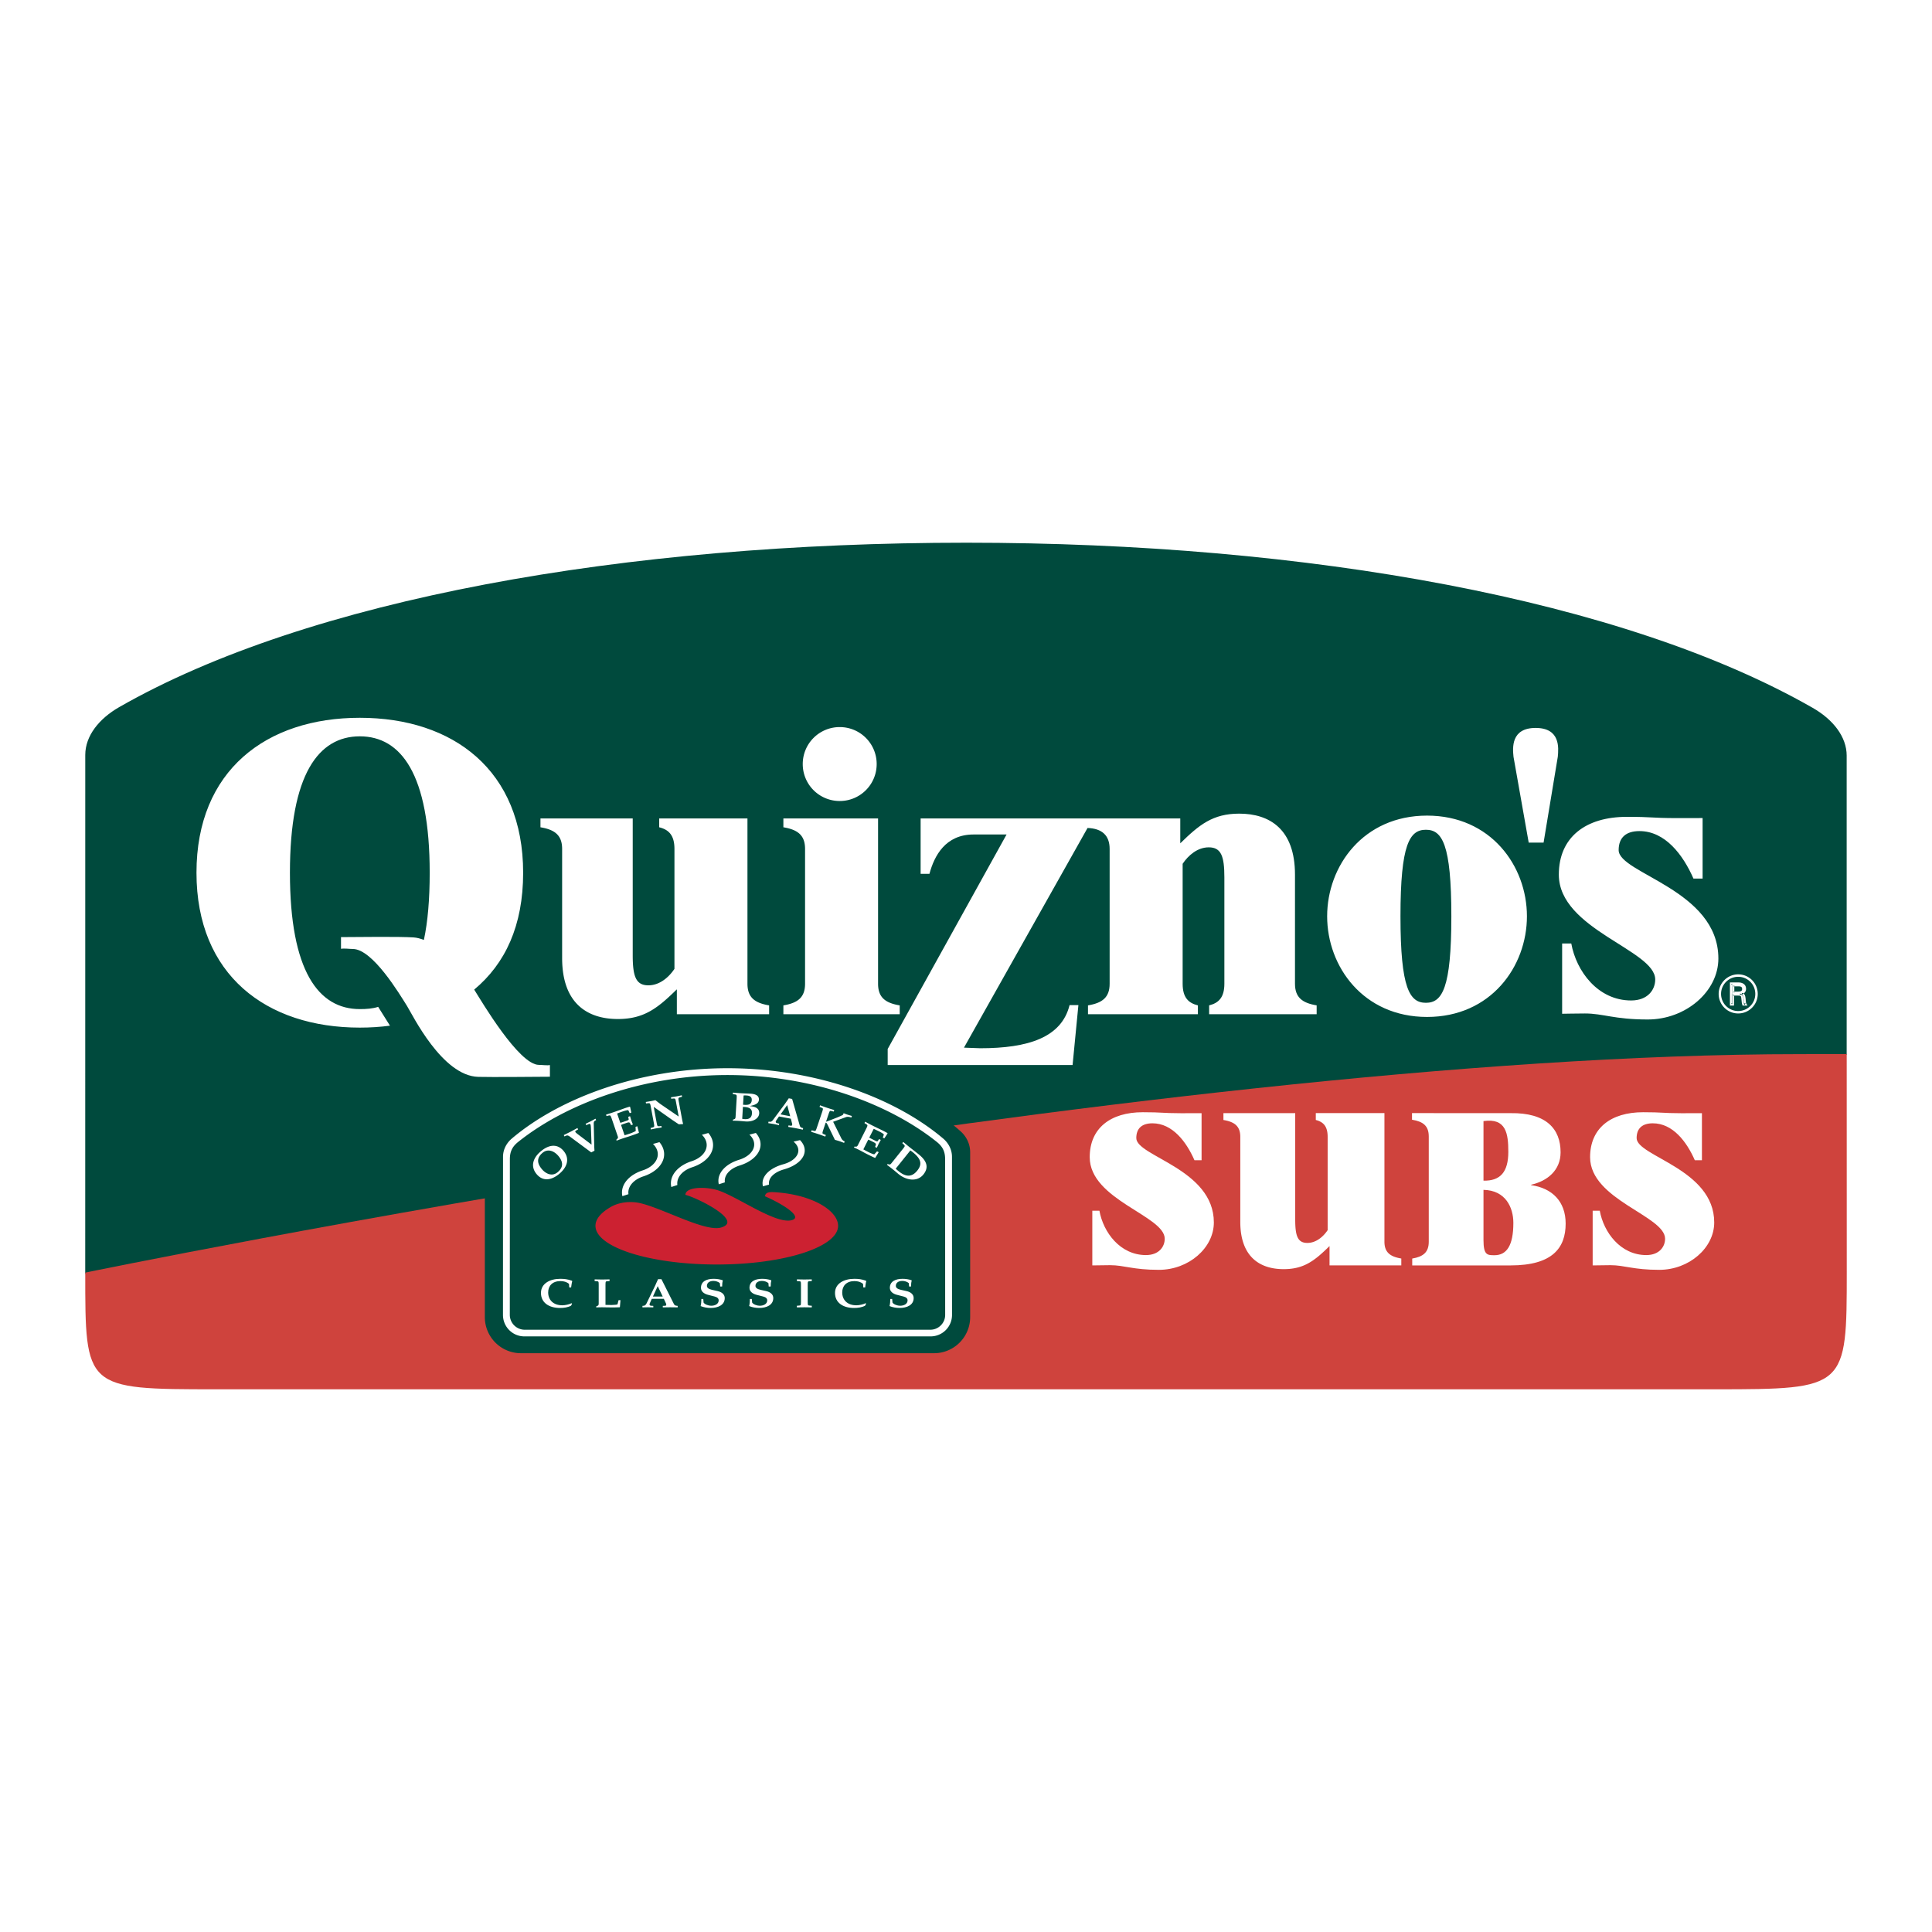
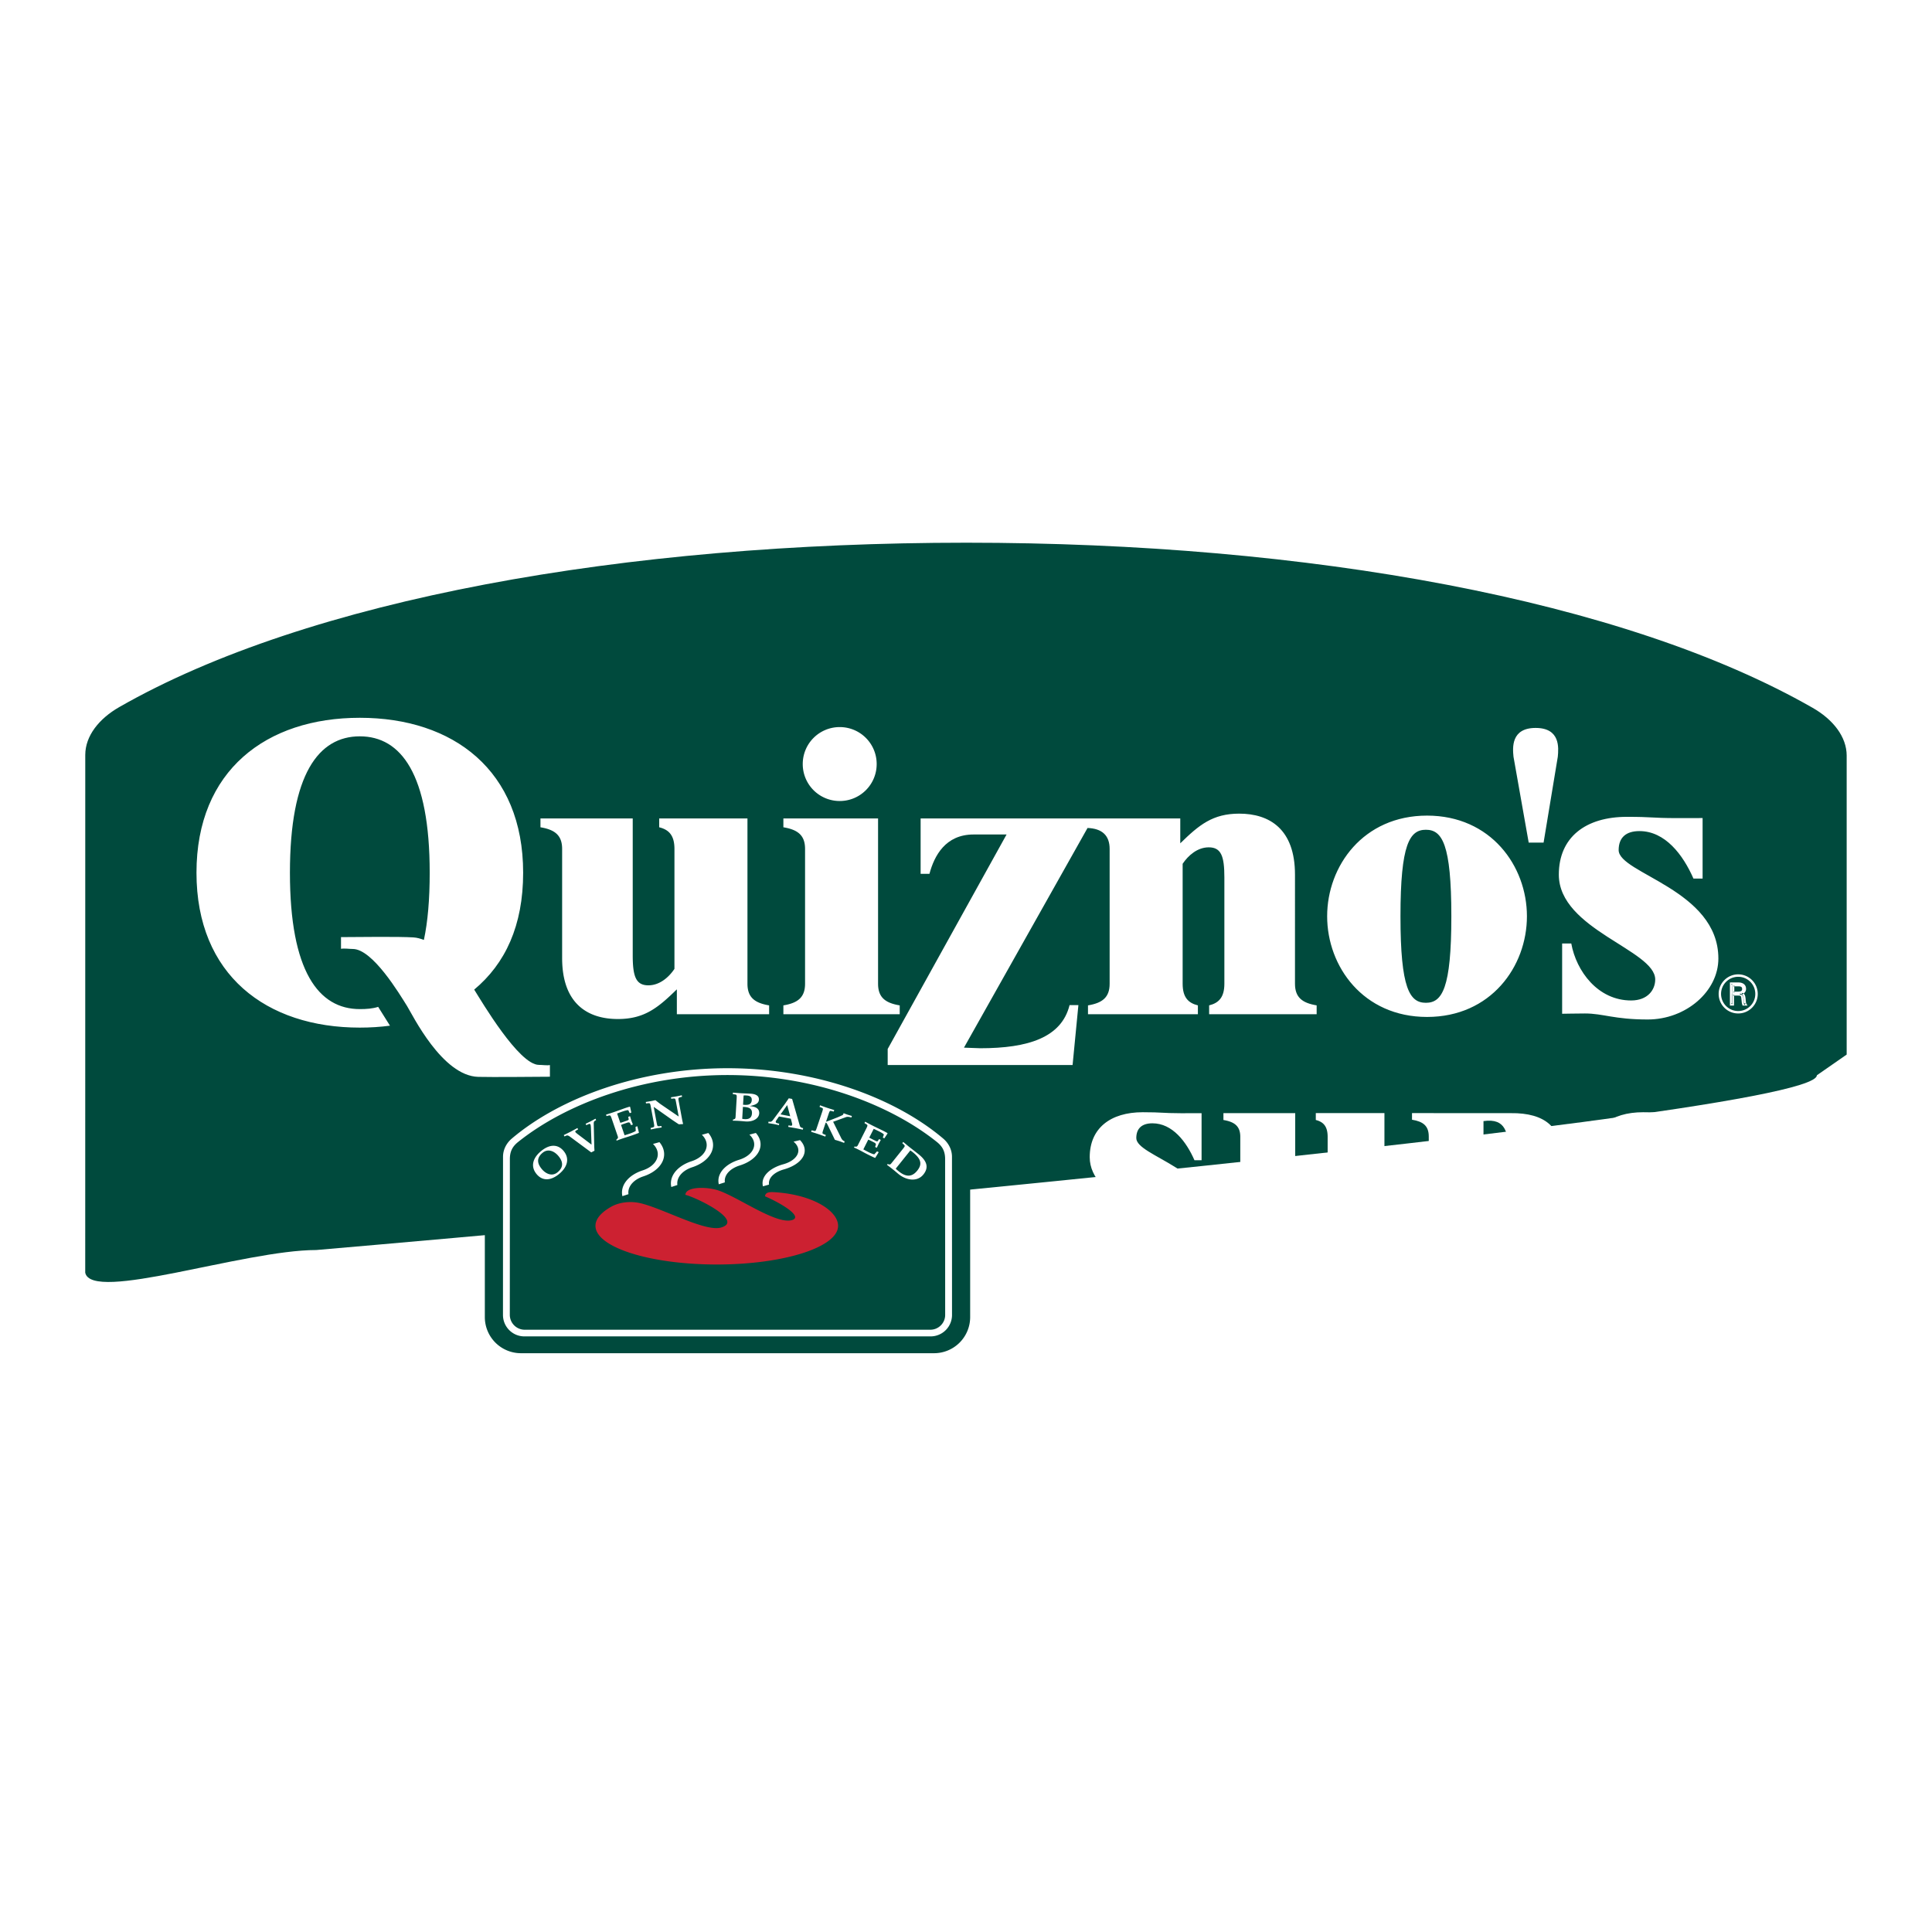
<svg xmlns="http://www.w3.org/2000/svg" width="2500" height="2500" viewBox="0 0 192.756 192.756">
  <g fill-rule="evenodd" clip-rule="evenodd">
    <path fill="#fff" d="M0 0h192.756v192.756H0V0z" />
    <path d="M184.244 75.396c0-1.916-1.393-3.632-3.393-4.775-18.85-10.783-50.316-16.475-84.434-16.475-34.116 0-65.67 5.619-84.519 16.4-1.999 1.144-3.391 2.86-3.391 4.776l-.004 51.651c.614 3.014 15.83-2.258 23.049-2.258 0 0 149.716-12.826 149.716-17.434l2.975-2.068V75.396h.001z" fill="#004a3d" />
-     <path d="M184.252 126.842c0 11.662-.021 11.768-13.082 11.768H21.583c-13.139 0-13.077-.053-13.077-11.641 0 0 105.682-21.797 171.081-21.797l4.66-.012.005 21.682z" fill="#cf433d" />
    <path d="M67.529 98.707c-1.881 1.84-3.242 2.961-5.883 2.961-3.002 0-5.562-1.52-5.562-6.083V84.699c0-1.361-.721-1.921-2.162-2.161v-.881h9.205v13.647c0 2.122.32 3.002 1.562 3.002 1.12 0 2.041-.801 2.601-1.641V84.699c0-1.361-.56-1.921-1.521-2.161v-.881h8.805v16.489c0 1.361.72 1.922 2.161 2.16v.881H67.53v-2.48h-.001zM132.648 124.32c-1.463 1.432-2.521 2.303-4.576 2.303-2.336 0-4.328-1.182-4.328-4.73v-8.469c0-1.059-.561-1.494-1.682-1.682v-.686h7.162v10.617c0 1.65.248 2.334 1.213 2.334.871 0 1.588-.623 2.023-1.275v-9.309c0-1.059-.436-1.494-1.182-1.682v-.686h6.848v12.828c0 1.057.561 1.494 1.682 1.68v.686h-7.16v-1.929zM89.765 101.188v-.881c-1.441-.238-2.16-.799-2.16-2.16v-16.49h-9.447v.881c1.442.24 2.163.8 2.163 2.161v13.448c0 1.361-.721 1.922-2.163 2.16v.881h11.607zM80.09 76.229a3.684 3.684 0 0 0 3.688 3.688c2.041 0 3.688-1.648 3.688-3.688s-1.647-3.688-3.688-3.688a3.684 3.684 0 0 0-3.688 3.688z" fill="#fff" />
    <path d="M108.504 82.607c1.434.052 2.205.731 2.205 2.092v13.448c0 1.361-.721 1.922-2.16 2.16v.881h10.965v-.881c-.959-.238-1.521-.799-1.521-2.16V86.18c.562-.84 1.48-1.641 2.604-1.641 1.24 0 1.559.88 1.559 3.001v10.606c0 1.361-.561 1.922-1.52 2.16v.881h10.727v-.881c-1.441-.238-2.162-.799-2.162-2.16V87.26c0-4.563-2.561-6.083-5.564-6.083-2.641 0-4 1.12-5.881 2.961v-2.481H91.851v5.523h.881c.48-1.801 1.601-3.923 4.401-3.923h3.293l-11.861 21.4v1.602h18.447l.58-5.979h-.881c-.801 3.24-4.141 4.303-8.904 4.303l-1.632-.059 12.329-21.917zM152.342 91.416c0 5.022-3.607 10.045-9.965 10.045-6.355 0-9.967-5.022-9.967-10.045 0-5.021 3.611-10.043 9.967-10.043 6.357 0 9.965 5.022 9.965 10.043zm-7.541 0c0-7.219-.924-8.631-2.539-8.631s-2.537 1.412-2.537 8.631.922 8.633 2.537 8.633 2.539-1.414 2.539-8.633zM155.854 101.143s1.617-.029 2.281-.029c1.824 0 2.902.6 6.26.6 3.814 0 7.047-2.805 7.047-6.082 0-6.867-9.949-8.475-9.949-10.818 0-1.264.746-1.896 2.072-1.896 2.57 0 4.354 2.369 5.391 4.739h.912v-6.042s-1.004.015-2.613.008c-2.551-.008-2.361-.127-4.934-.127-4.145 0-6.797 2.054-6.797 5.765 0 5.478 9.617 7.512 9.617 10.464 0 1.027-.746 2.092-2.404 2.092-3.316 0-5.473-2.922-5.971-5.685h-.912v7.011zM158.902 126.25s1.258-.023 1.773-.023c1.42 0 2.258.465 4.871.465 2.965 0 5.482-2.18 5.482-4.729 0-5.342-7.742-6.594-7.742-8.416 0-.982.582-1.475 1.613-1.475 2 0 3.387 1.844 4.193 3.686h.709v-4.697s-.781.01-2.031.006c-1.984-.006-1.838-.1-3.838-.1-3.225 0-5.289 1.598-5.289 4.484 0 4.262 7.482 5.844 7.482 8.139 0 .799-.58 1.629-1.871 1.629-2.58 0-4.256-2.273-4.645-4.424h-.709v5.455h.002zM108.982 126.25s1.256-.023 1.773-.023c1.418 0 2.258.465 4.869.465 2.969 0 5.482-2.18 5.482-4.729 0-5.342-7.738-6.594-7.738-8.416 0-.982.578-1.475 1.611-1.475 1.998 0 3.387 1.844 4.193 3.686h.709v-4.697s-.781.01-2.033.006c-1.984-.006-1.838-.1-3.836-.1-3.227 0-5.291 1.598-5.291 4.484 0 4.262 7.484 5.844 7.484 8.139 0 .799-.582 1.629-1.871 1.629-2.58 0-4.258-2.273-4.645-4.424h-.709v5.455h.002zM154.004 84.065l1.418-8.565c.084-.887.258-2.874-2.211-2.874s-2.297 1.987-2.209 2.874l1.516 8.565h1.486zM52.194 87.07c0-10.206-6.972-15.456-16.296-15.456-9.323 0-16.295 5.25-16.295 15.456 0 10.205 6.972 15.455 16.295 15.455 1.035 0 2.04-.064 3.009-.193l-1.177-1.877c-.565.178-1.153.223-1.832.223-4.116 0-6.972-3.779-6.972-13.607s2.856-13.607 6.972-13.607c4.117 0 6.973 3.78 6.973 13.607 0 2.666-.191 4.883-.579 6.704-.352-.128-.685-.229-1.051-.25-1.408-.089-5.284-.043-7.219-.029v1.165c.344-.057.85.018 1.173.018 1.989 0 4.676 4.517 5.417 5.692.53.846 3.498 6.979 7.109 7.068 1.409.035 5.283 0 7.144-.014v-1.164c-.268.057-.774-.018-1.099-.018-1.988 0-5.715-6.332-6.455-7.51 3.101-2.587 4.883-6.375 4.883-11.663zM152.762 118.242v-.043c1.615-.363 2.938-1.434 2.938-3.232 0-2.334-1.426-3.961-4.994-3.908l-9.83-.004v.66c1.121.182 1.672.617 1.672 1.678v10.49c0 1.059-.551 1.496-1.65 1.684v.684h9.809c4.197 0 5.498-1.758 5.498-4.176-.002-2.206-1.344-3.534-3.443-3.833zm-4.754-6.39c2.264-.33 2.477 1.252 2.477 3.072 0 2.033-.824 2.91-2.477 2.869v-5.941zm1.092 13.382c-.715 0-1.092-.014-1.092-1.512v-5.01c2.203.043 2.98 1.756 2.98 3.297 0 2.27-.672 3.225-1.888 3.225z" fill="#fff" />
    <path d="M93.189 135.01a3.602 3.602 0 0 0 3.604-3.602v-16.455c0-.828-.384-1.57-.934-2.064-5.194-4.656-13.877-7.992-23.277-7.992s-18.082 3.336-23.275 7.992a2.794 2.794 0 0 0-.935 2.064v16.455a3.602 3.602 0 0 0 3.604 3.602h41.213z" fill="#004a3d" />
    <path d="M52.352 132.668a1.489 1.489 0 0 1-1.488-1.475l.006-15.557c0-.85.335-1.314.841-1.717 4.773-3.807 12.407-6.662 20.871-6.662 8.465 0 16.1 2.855 20.872 6.662.504.402.841.867.841 1.717l.005 15.557c0 .809-.665 1.475-1.48 1.475H52.352zm40.497.664a2.137 2.137 0 0 0 2.134-2.137l-.004-15.783c0-.729-.356-1.373-.867-1.809-4.824-4.094-12.799-7.027-21.529-7.027s-16.704 2.934-21.529 7.027c-.512.436-.867 1.08-.867 1.809l-.005 15.783c0 1.178.955 2.137 2.134 2.137h40.533z" fill="#fff" />
-     <path d="M56.972 130.271c-.331.172-.72.225-1.102.225-1.093 0-1.898-.523-1.898-1.5 0-.939.896-1.408 1.917-1.408.393 0 .713.027 1.174.191l.029.045c-.048.148-.086.449-.111.625h-.187l-.023-.352c-.234-.207-.537-.281-.862-.281-.796 0-1.218.482-1.218 1.127 0 .748.508 1.287 1.415 1.287.283 0 .671-.086.915-.207l.057.047-.106.201zM60.408 130.189c.201.01.407.012.614.012.22 0 .574-.037.585-.068l.109-.418h.187l-.052.678-.024.035c-.312.02-.867.02-1.179.01-.196-.004-.393-.01-.589-.01-.201 0-.398.006-.576.01v-.094l.154-.072c.076-.037.096-.107.096-.232v-1.83c0-.172-.004-.283-.033-.332-.02-.031-.072-.049-.196-.057l-.178-.012v-.164c.197.004.46.012.748.012.284 0 .546-.008.743-.012v.164l-.177.012c-.125.008-.178.025-.196.057-.029.049-.034.16-.034.332v1.979h-.002zM65.027 129.586l-.201.457c-.067.156.029.229.115.232l.239.012v.15c-.229-.004-.401-.01-.541-.01-.139 0-.312.006-.542.01v-.15l.145-.012c.124-.014.21-.127.269-.246l.867-1.787.124-.283.077-.166.072-.168h.341l1.24 2.471c.054.104.115.164.264.18l.116.012v.15c-.321-.004-.556-.01-.743-.01-.187 0-.426.006-.743.01v-.15l.255-.012c.077-.004.128-.094.066-.225l-.215-.465h-1.205zm.116-.231h.977l-.499-1.037-.478 1.037zM70.165 129.602l.032.359c.13.188.503.314.753.314.407 0 .752-.186.752-.539 0-.176-.125-.311-.398-.381l-.67-.172c-.403-.102-.699-.342-.699-.693 0-.652.569-.902 1.265-.902.296 0 .613.045.892.139l.023.049c-.047.131-.066.367-.066.58h-.196l-.03-.334c-.144-.139-.412-.225-.637-.225-.446 0-.656.221-.656.494 0 .184.153.316.508.396l.546.121c.44.1.723.334.723.703 0 .693-.675.984-1.404.984-.344 0-.694-.062-1-.188.057-.242.072-.475.072-.707h.19v.002zM75.008 129.602l.034.359c.13.188.503.314.751.314.408 0 .753-.186.753-.539 0-.176-.125-.311-.399-.381l-.67-.172c-.402-.102-.7-.342-.7-.693 0-.652.571-.902 1.266-.902.296 0 .613.045.892.139l.022.049c-.047.131-.066.367-.066.58h-.197l-.028-.334c-.144-.139-.413-.225-.638-.225-.445 0-.656.221-.656.494 0 .184.153.316.507.396l.547.121c.44.1.723.334.723.703 0 .693-.675.984-1.404.984-.346 0-.694-.062-1-.188.056-.242.071-.475.071-.707h.192v.002zM80.586 129.875c0 .172.005.281.034.33.019.033.072.051.196.057l.177.014v.162c-.196-.004-.459-.01-.743-.01-.287 0-.55.006-.747.01v-.162l.177-.014c.125-.006.177-.023.197-.057.029-.049.034-.158.034-.33v-1.666c0-.172-.005-.283-.034-.332-.02-.031-.072-.049-.197-.057l-.177-.012v-.164c.196.004.46.012.747.012.284 0 .547-.008.743-.012v.164l-.177.012c-.125.008-.178.025-.196.057-.029.049-.034.16-.034.332v1.666zM86.308 130.271c-.331.172-.719.225-1.102.225-1.093 0-1.897-.523-1.897-1.5 0-.939.896-1.408 1.917-1.408.393 0 .714.027 1.174.191l.028.045c-.048.148-.086.449-.109.625h-.187l-.024-.352c-.235-.207-.536-.281-.862-.281-.795 0-1.217.482-1.217 1.127 0 .748.508 1.287 1.414 1.287.283 0 .67-.086.916-.207l.056.047-.107.201zM89.011 129.602l.034.359c.129.188.503.314.752.314.407 0 .752-.186.752-.539 0-.176-.125-.311-.397-.381l-.671-.172c-.402-.102-.7-.342-.7-.693 0-.652.571-.902 1.265-.902.298 0 .614.045.892.139l.024.049c-.047.131-.067.367-.067.58h-.196l-.029-.334c-.143-.139-.412-.225-.637-.225-.445 0-.656.221-.656.494 0 .184.153.316.508.396l.546.121c.44.1.724.334.724.703 0 .693-.676.984-1.404.984-.345 0-.695-.062-1.002-.188.059-.242.072-.475.072-.707h.19v.002z" fill="#fff" />
    <path d="M68.382 119.211c1.058.244 5.916 2.6 3.541 3.264-1.573.439-5.705-1.871-7.998-2.424a4.346 4.346 0 0 0-1.027-.121c-.738 0-1.413.178-1.929.471-.99.564-1.559 1.209-1.559 1.9 0 2.131 5.417 3.859 12.103 3.859 6.684 0 12.104-1.729 12.104-3.859 0-1.469-2.474-3.115-6.353-3.357-.424-.027-.9-.021-.94.41 1.828.793 3.852 2.096 2.643 2.389-1.588.385-5.255-2.26-7.254-2.959-1.149-.403-3.307-.421-3.331.427z" fill="#cc2131" />
    <path d="M56.248 114.852c.605.75.366 1.605-.488 2.295-.836.674-1.657.695-2.242-.029-.604-.748-.365-1.604.49-2.293.835-.677 1.655-.696 2.24.027zm-2.214 1.759c.424.525 1.056.781 1.581.357.694-.561.504-1.131.12-1.607-.424-.523-1.057-.783-1.584-.359-.693.56-.502 1.133-.117 1.609zM59.018 114.199l-.058-1.594c-.007-.189-.019-.357-.053-.422-.034-.066-.121-.059-.208-.018l-.202.092-.068-.137c.21-.104.375-.18.498-.244.125-.064.278-.152.483-.264l.07.135-.13.082c-.089.055-.115.141-.112.271l.049 2.266c.004.15.019.295.024.443l-.323.166-2.091-1.547c-.104-.074-.249-.189-.399-.125l-.18.08-.069-.135c.282-.143.503-.246.669-.332.166-.086.375-.203.693-.373l.068.135-.207.121c-.062.037-.092.094-.074.125.037.072.144.156.224.217l1.396 1.058zM61.889 112.025c.107-.029.207-.062.307-.096l.299-.104c.158-.055.247-.094.23-.17l-.048-.229.182-.062c.043.141.08.279.127.418.048.139.105.275.157.412l-.181.062-.095-.184c-.05-.104-.149-.109-.307-.055l-.3.102a4.004 4.004 0 0 0-.299.117l.354 1.031c.193-.059.388-.121.583-.188.208-.072.533-.223.531-.256l-.021-.398.177-.061.159.629-.012.037c-.288.119-.814.301-1.112.395-.187.059-.375.115-.561.18-.19.064-.374.137-.541.197l-.03-.088.121-.121c.062-.059.057-.131.016-.25l-.593-1.732c-.056-.16-.096-.264-.139-.301-.037-.031-.088-.033-.208-.002l-.172.045-.049-.143c.301-.098.534-.17.711-.23.426-.146.731-.258.988-.352.254-.09.452-.158.666-.215l.037.018.124.57-.163.057-.135-.279c-.029-.053-.338.035-.547.105-.195.066-.388.139-.576.211l.32.93zM64.931 110.422c-.031-.168-.055-.275-.092-.318-.032-.037-.083-.047-.207-.033l-.177.021-.027-.148c.188-.031.379-.059.567-.094.133-.025.263-.057.394-.086.193.148.384.307.584.443l1.741 1.189-.268-1.441c-.032-.17-.056-.275-.093-.318-.031-.037-.082-.049-.206-.033l-.177.02-.028-.148c.18-.029.365-.055.544-.088.179-.035.357-.074.535-.111l.027.148-.172.043c-.121.031-.164.061-.18.105-.02.053-.005.162.028.332l.338 1.822c.026.139.062.283.089.402l-.03.023-.396.02c-.227-.15-.46-.303-.677-.453l-1.818-1.281-.009.002.292 1.568c.031.17.056.277.093.32.031.035.083.047.208.033l.175-.021.027.148c-.179.029-.36.055-.539.088-.179.033-.361.074-.539.113l-.028-.148.172-.045c.121-.031.165-.061.181-.104.019-.055.003-.164-.027-.332l-.305-1.638zM73.122 109.012c.315.021.559.045.745.055.33.021.604.029.972.047.44.023.904.145.878.605-.026.416-.445.529-.893.629v.01c.61.057.948.26.921.734-.031.5-.604.855-1.383.793-.215-.02-.444-.039-.672-.053-.202-.014-.398-.016-.576-.021l.006-.096.157-.064c.079-.031.102-.1.111-.227l.108-1.826c.01-.172.012-.281-.014-.332-.021-.041-.067-.064-.191-.08l-.177-.023.008-.151zm.929 2.611c.095.023.167.027.257.033.513.029.695-.217.716-.576.027-.457-.271-.607-.759-.637l-.144-.01-.07 1.19zm.083-1.4l.145.008c.425.025.7-.068.724-.465.019-.318-.17-.447-.52-.469a2.046 2.046 0 0 0-.293 0l-.056.926zM77.719 111.389l-.282.412c-.094.141-.014.23.071.25l.232.057-.027.148c-.225-.049-.393-.088-.53-.113-.136-.025-.307-.049-.534-.088l.028-.148.143.014c.125.012.231-.086.309-.191l1.184-1.596.174-.254.107-.15.101-.152.335.062.763 2.658c.032.111.083.184.225.227l.112.033-.028.148c-.315-.062-.544-.113-.727-.148-.185-.035-.421-.072-.733-.127l.028-.148.251.035c.077.01.145-.068.108-.209l-.127-.496-1.183-.224zm.156-.205l.961.182-.298-1.111-.663.929zM82.026 110.939c.054-.162.084-.268.073-.324-.008-.037-.053-.068-.167-.115l-.166-.068.053-.156c.185.068.432.158.704.25.269.09.521.166.709.225l-.053.154-.172-.045c-.121-.031-.176-.033-.204-.008-.044.037-.083.141-.138.303l-.24.717c-.005.016.011.029.033.037l1.093-.426c.141-.057.327-.145.464-.207.065-.029.104-.068.12-.115l.032-.096c.135.051.273.105.409.15.137.047.28.084.417.127l-.051.152c-.195-.051-.371-.102-.543-.037l-1.278.463.802 1.617c.062.129.153.268.348.332l-.053.16c-.154-.057-.301-.115-.455-.168-.155-.051-.312-.094-.467-.143l-.622-1.281c-.069-.143-.167-.357-.243-.422-.035-.016-.056.004-.062.018l-.235.701c-.054.162-.084.27-.073.324.006.037.052.07.167.117l.165.068-.053.154c-.185-.066-.432-.158-.7-.248-.272-.092-.524-.168-.713-.227l.053-.154.172.045c.121.031.175.033.204.01.043-.039.083-.143.138-.305l.532-1.579zM86.728 113.5c.095.057.189.104.284.152l.282.141c.15.076.238.113.283.047l.129-.195.171.086c-.069.129-.143.254-.209.383-.066.133-.124.268-.186.402l-.171-.086.066-.195c.039-.109-.027-.184-.176-.258l-.282-.143a3.76 3.76 0 0 0-.293-.133l-.49.973c.176.1.358.193.542.287.197.1.53.227.554.201l.272-.293.166.084-.337.553-.036.018a16.993 16.993 0 0 1-1.059-.518c-.173-.094-.346-.189-.521-.277-.179-.092-.358-.172-.519-.248l.042-.084.171.002c.084.004.132-.051.189-.164l.824-1.633c.077-.154.122-.254.119-.311-.002-.049-.036-.088-.144-.15l-.152-.09.067-.137c.282.146.496.264.663.348.402.203.696.342.942.461.242.117.429.213.62.326l.013.039-.322.486-.153-.078.104-.289c.02-.059-.261-.219-.457-.318a16.189 16.189 0 0 0-.553-.264l-.443.875zM90.082 114.627c.107-.135.172-.223.18-.279.007-.047-.018-.092-.11-.176l-.13-.121.095-.117c.244.201.43.359.576.477.243.193.64.496.968.76.804.645 1.04 1.293.468 2.006-.617.771-1.716.594-2.506-.059-.184-.154-.363-.307-.55-.455-.186-.15-.375-.291-.581-.449l.06-.074.166.039c.083.02.14-.023.219-.123l1.145-1.429zm-.714 1.971c.097.104.205.189.31.275.745.596 1.331.553 1.842-.086.504-.631.395-1.154-.458-1.836a2.53 2.53 0 0 0-.238-.17l-1.456 1.817zM62.702 119.143a1.174 1.174 0 0 1-.012-.164c0-.709.61-1.32 1.496-1.611 1.222-.398 2.076-1.236 2.076-2.211 0-.438-.171-.848-.47-1.203l-.644.178c.302.291.48.645.48 1.025 0 .709-.614 1.324-1.504 1.611-1.223.395-2.068 1.236-2.068 2.211 0 .123.013.244.04.361l.606-.197zM67.581 118.229a1.29 1.29 0 0 1-.01-.164c0-.709.61-1.32 1.495-1.609 1.223-.4 2.077-1.236 2.077-2.213 0-.438-.17-.848-.47-1.203l-.646.178c.302.291.48.645.48 1.025 0 .709-.613 1.324-1.503 1.611-1.222.395-2.068 1.238-2.068 2.211 0 .123.014.244.041.363l.604-.199zM72.32 117.965a1.032 1.032 0 0 1-.011-.156c0-.672.61-1.254 1.496-1.529 1.222-.381 2.076-1.174 2.076-2.102 0-.416-.17-.805-.47-1.143l-.644.168c.302.277.48.613.48.975 0 .674-.614 1.26-1.504 1.533-1.222.373-2.068 1.174-2.068 2.098 0 .117.013.232.04.346l.605-.19zM76.725 118.188a.955.955 0 0 1-.01-.141c0-.605.61-1.127 1.494-1.375 1.223-.344 2.078-1.059 2.078-1.891 0-.375-.171-.727-.469-1.031l-.646.152c.303.25.48.553.48.879 0 .604-.614 1.133-1.504 1.377-1.222.338-2.068 1.057-2.068 1.889 0 .105.014.209.04.311l.605-.17z" fill="#fff" />
    <path d="M173.42 100.992c.486 0 .947-.189 1.293-.537a1.81 1.81 0 0 0 .535-1.291 1.827 1.827 0 0 0-1.828-1.83 1.83 1.83 0 0 0-1.295 3.121 1.81 1.81 0 0 0 1.295.537zm-1.674-1.828c0-.447.174-.867.49-1.184.314-.316.736-.49 1.184-.49.445 0 .865.174 1.182.49s.49.736.49 1.184a1.674 1.674 0 0 1-3.346 0z" fill="#004a3d" />
    <path d="M173.42 101.113c.521 0 1.01-.201 1.379-.572a1.93 1.93 0 0 0 .572-1.377c0-.523-.203-1.012-.572-1.381a1.943 1.943 0 0 0-1.379-.572 1.953 1.953 0 0 0-1.381 3.33c.369.371.859.572 1.381.572zm-1.209-.742a1.698 1.698 0 0 1-.5-1.207c0-.457.178-.885.502-1.209.322-.322.75-.5 1.207-.5.455 0 .885.178 1.207.5s.498.752.498 1.209c0 .455-.176.885-.498 1.207s-.752.5-1.207.5c-.457 0-.885-.178-1.209-.5z" fill="#fff" />
    <path d="M172.924 100.217h-.189v-2.09h.686c.18 0 .33.012.49.109.146.086.215.238.215.436 0 .227-.16.389-.402.451v.006c.266.043.324.221.352.465.037.338.025.494.107.623h-.217a1.671 1.671 0 0 1-.072-.436c-.043-.477-.072-.561-.449-.561h-.52v.997h-.001zm.402-1.17c.266 0 .596-.018.596-.375 0-.4-.375-.373-.576-.373h-.422v.748h.402z" fill="#004a3d" />
    <path d="M172.891 100.107h-.186l.109.109v-2.09l-.109.109h.682c.188 0 .307.014.434.092.111.066.162.18.162.344 0 .168-.115.293-.318.344l-.082.021v.178c0 .006.092.02.092.02.172.029.23.113.26.371l.02.225c.018.197.029.328.105.447l.094-.17h-.219l.104.072c-.045-.125-.055-.262-.066-.406-.043-.473-.08-.662-.561-.662h-.629v1.105l.108-.109zm0-.777h.52c.289 0 .301 0 .342.461.012.152.025.309.078.461l.025.074h.498l-.111-.17c-.047-.07-.055-.17-.07-.346l-.021-.229c-.027-.26-.102-.506-.441-.562l.092.109-.082.1c.299-.076.484-.289.484-.557 0-.305-.146-.457-.268-.529-.188-.117-.367-.125-.549-.125h-.793v2.308h.408V99.22l-.112.11z" fill="#fff" />
    <path d="M173.326 99.156c.207 0 .441-.012.584-.156a.446.446 0 0 0 .121-.328.455.455 0 0 0-.125-.34c-.145-.145-.373-.143-.523-.143h-.568v.966h.511v.001zm-.293-.109v-.748l-.109.109H173.385c.121 0 .287-.002.367.078.041.041.061.102.061.186 0 .201-.119.266-.486.266h-.402l.108.109z" fill="#fff" />
  </g>
</svg>